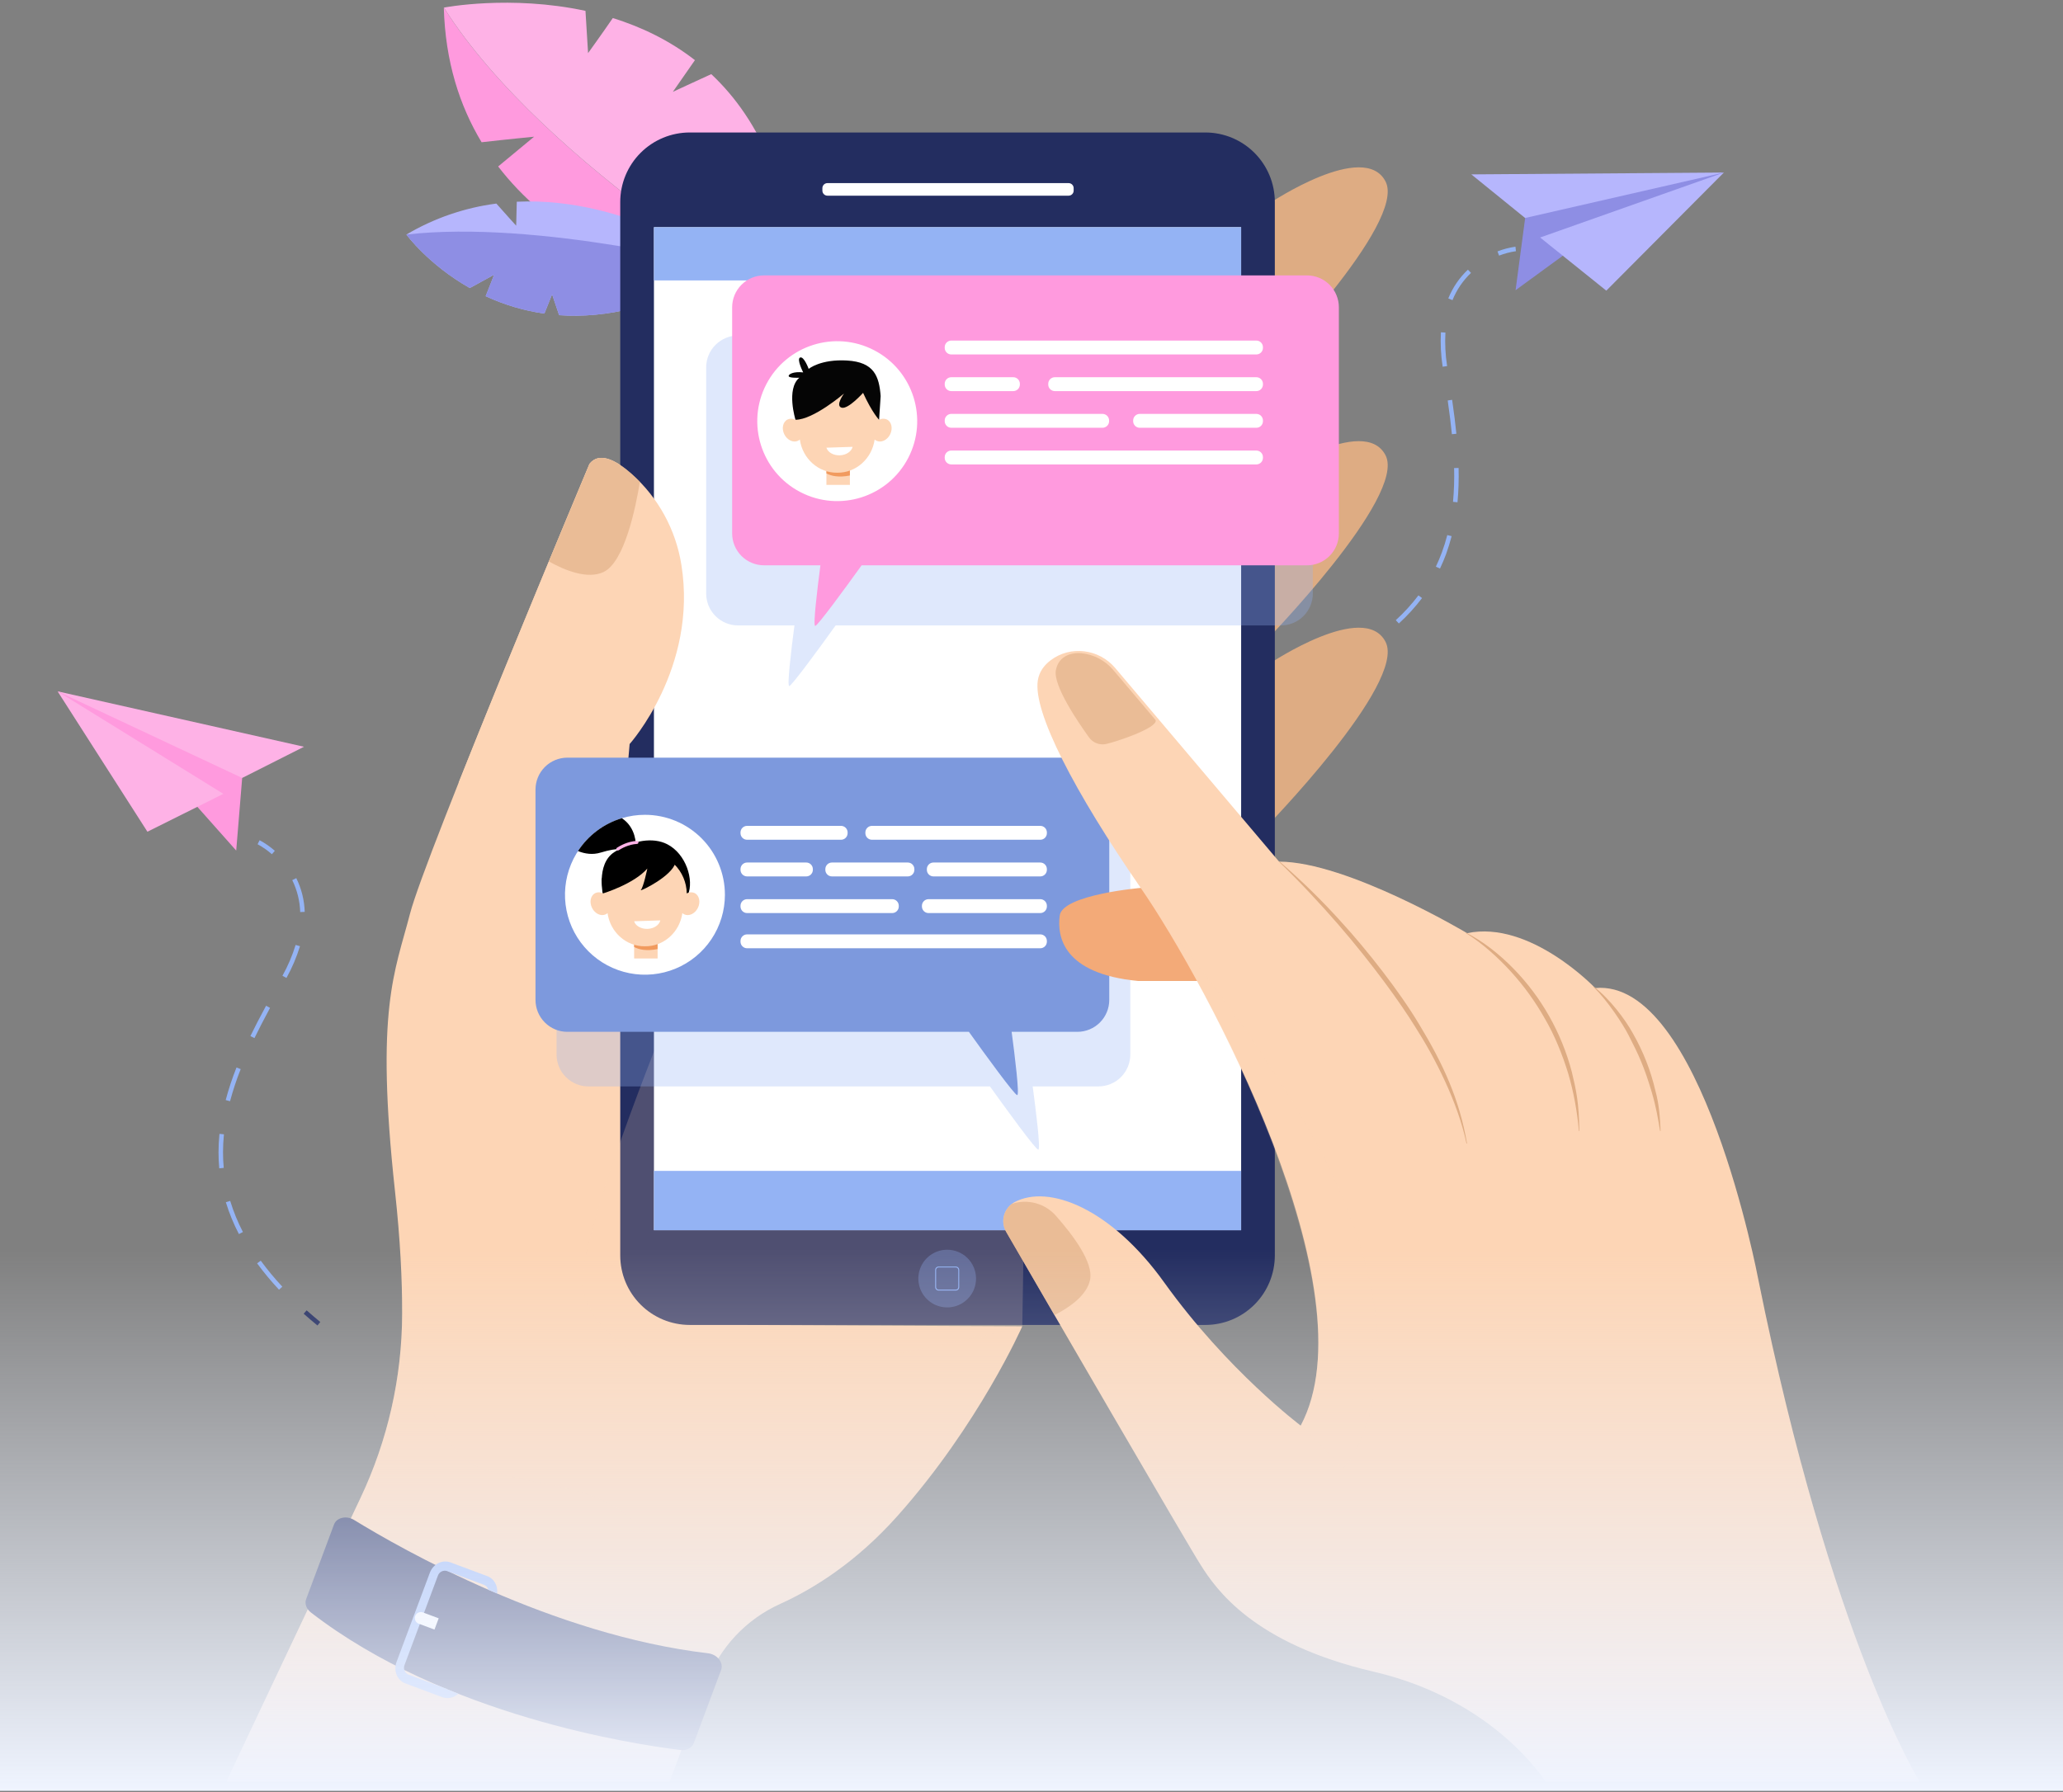
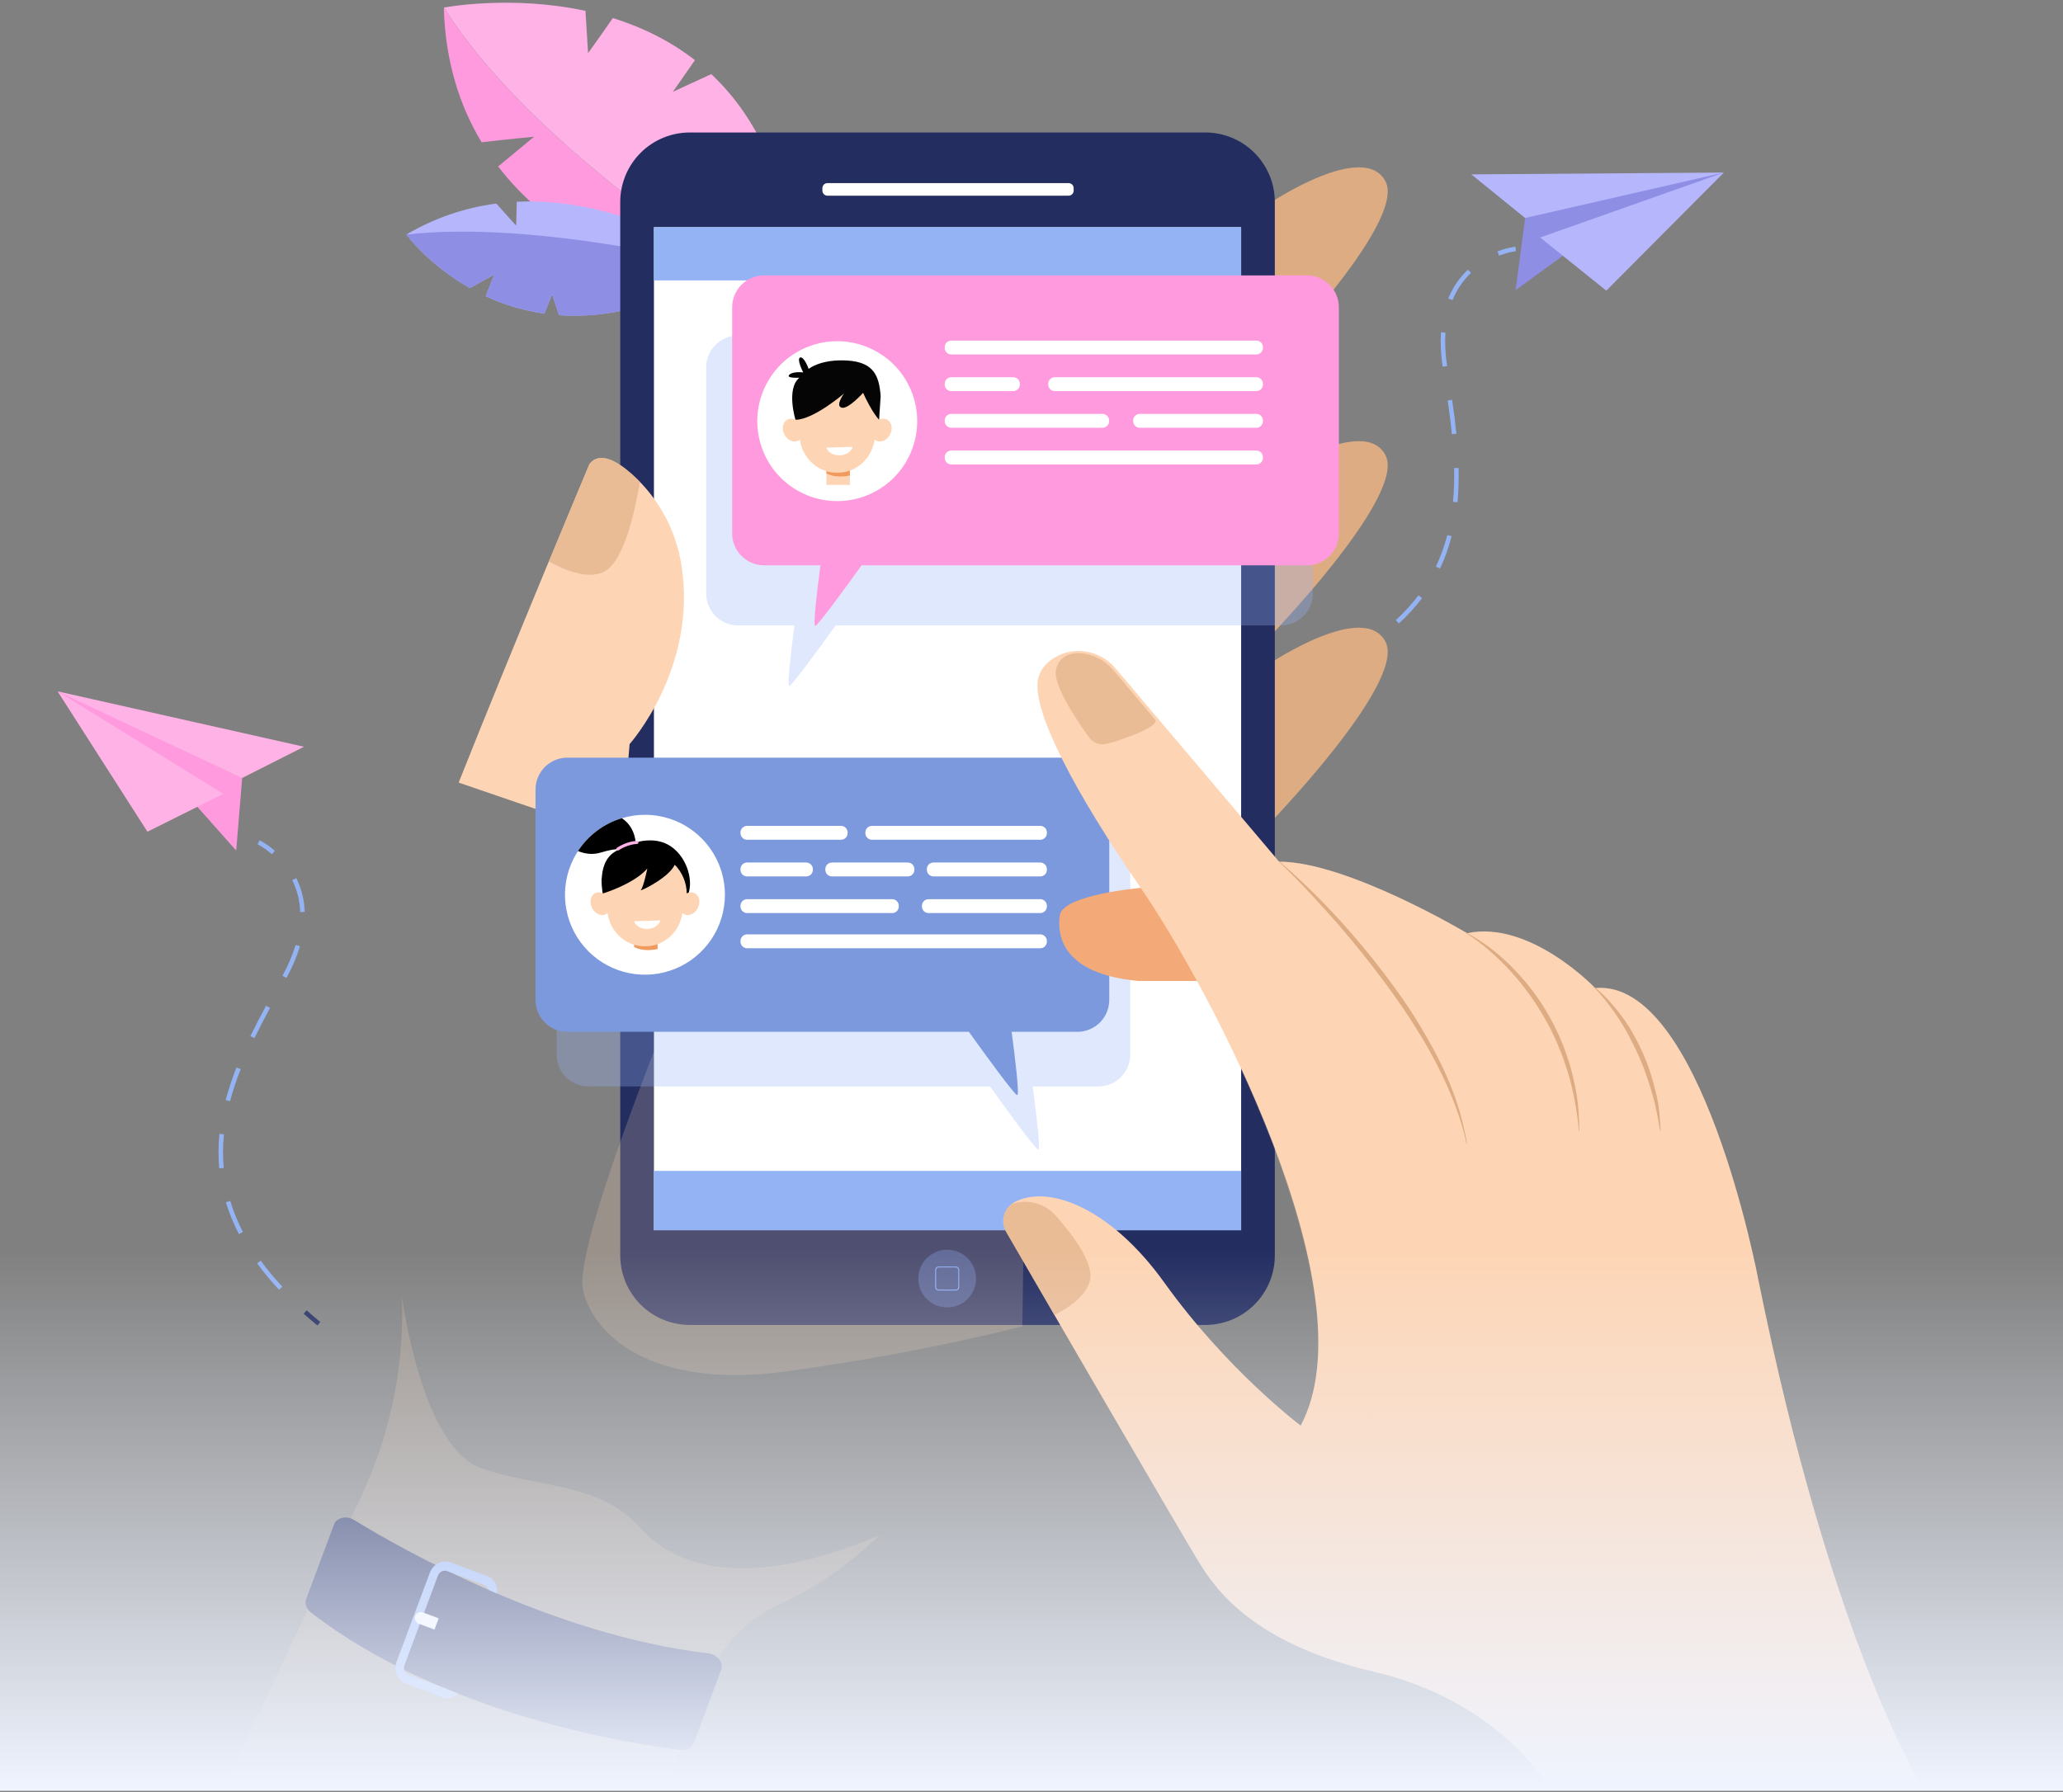
<svg xmlns="http://www.w3.org/2000/svg" width="572" height="497" viewBox="0 0 572 497" fill="none">
  <rect x="0" y="0" width="572" height="497" fill="#808080" stroke="none" />
-   <path d="M62.758 494.051H185.69L195.885 466.596C197.685 461.787 200.419 457.383 203.93 453.638C207.441 449.892 211.66 446.88 216.342 444.774C225.249 440.747 237.228 433.434 248.845 420.395C271.449 395.035 283.443 367.804 283.443 367.804L207.258 367.432C207.258 367.432 214.114 324.816 176.25 268.227C172.202 262.163 170.344 254.9 170.984 247.637L174.574 206.337C174.574 206.337 200.305 177.583 184.519 141.907C184.519 141.907 169.424 121.007 163.434 128.657C163.434 128.657 117.846 237.245 113.68 253.391C109.514 269.537 103.992 279.687 109.529 330.431C110.993 343.863 111.522 355.066 111.503 364.277C111.464 381.961 107.521 399.418 99.956 415.402L62.758 494.051Z" fill="#FDD5B5" />
  <g style="mix-blend-mode:multiply" opacity="0.2">
    <path d="M177.427 423.61C166.015 410.93 150.165 412.944 133.497 407.165C116.829 401.387 111.479 359.724 111.479 359.724C111.503 361.294 111.518 362.822 111.515 364.292C111.476 381.976 107.533 399.433 99.968 415.417L62.758 494.05H185.69L195.885 466.595C197.685 461.787 200.419 457.383 203.93 453.637C207.441 449.892 211.66 446.879 216.342 444.774C223.92 441.344 233.729 435.535 243.641 425.844C209.782 440.076 188.824 436.278 177.427 423.61Z" fill="#FDD5B5" />
  </g>
  <path d="M123.054 2.114C151.316 46.708 220.974 86.448 220.974 86.448C220.974 86.448 165.602 81.952 138.122 46.164L148.085 37.913C148.085 37.913 140.166 38.68 133.53 39.447C127.42 29.306 123.462 17.013 123.054 2.114Z" fill="#FF9ADE" />
  <path d="M197.211 20.557C192.912 22.507 186.554 25.478 186.554 25.478L192.679 16.678C185.545 11.126 177.696 7.427 169.913 5.006C166.761 9.598 163.053 14.73 163.053 14.73L162.332 3.013C141.479 -1.476 123.069 2.108 123.069 2.108C151.331 46.702 220.989 86.442 220.989 86.442C220.66 53.685 210.682 33.225 197.211 20.557Z" fill="#FEB2E6" />
  <path d="M112.678 65.046C120.324 60.521 128.81 57.597 137.621 56.453C140.091 59.27 143.119 62.585 143.119 62.585L143.288 55.943C174.789 54.434 201.347 74.272 201.347 74.272C183.32 85.24 167.809 88.313 155.026 87.405C154.22 85.086 153.076 81.629 153.076 81.629L150.938 86.97C145.303 86.165 139.816 84.538 134.654 82.139C135.789 79.368 136.978 76.201 136.978 76.201L130.261 79.884C118.731 73.351 112.678 65.046 112.678 65.046Z" fill="#B6B6FD" />
  <path d="M155.026 87.401C154.22 85.083 153.076 81.626 153.076 81.626L150.938 86.967C145.303 86.162 139.816 84.535 134.654 82.136C135.789 79.365 136.978 76.198 136.978 76.198L130.261 79.881C118.731 73.351 112.678 65.046 112.678 65.046C149.329 60.855 201.347 74.278 201.347 74.278C183.32 85.237 167.809 88.31 155.026 87.401Z" fill="#8E8EE4" />
  <path d="M422.875 60.454L420.215 80.482L434.441 70.094L477.969 47.837L444.292 50.92C444.292 50.92 427.135 55.089 426.208 55.928C425.281 56.767 422.875 60.454 422.875 60.454Z" fill="#8E8EE4" />
  <path d="M407.949 48.36L477.969 47.85L422.863 60.454L407.949 48.36Z" fill="#B6B6FD" />
  <path d="M445.373 80.603L427.026 65.864L477.969 47.85L445.373 80.603Z" fill="#B6B6FD" />
  <path d="M415.644 70.888C417.151 70.302 418.718 69.89 420.318 69.659L420.185 68.415C418.48 68.655 416.808 69.092 415.204 69.716L415.644 70.888Z" fill="#94B3F4" />
  <path d="M371.518 182.426C374.311 181.022 377.018 179.451 379.624 177.723L380.319 178.764C377.67 180.519 374.92 182.115 372.083 183.544L371.518 182.426ZM387.003 171.984C389.303 169.887 391.407 167.584 393.288 165.103L394.285 165.855C392.361 168.396 390.208 170.756 387.854 172.904L387.003 171.984ZM398.119 157.145C398.723 155.856 399.296 154.516 399.797 153.157C400.362 151.62 400.863 150.011 401.283 148.381L402.49 148.683C402.059 150.355 401.545 152.004 400.981 153.58C400.468 154.974 399.888 156.351 399.26 157.673L398.119 157.145ZM403.17 129.799L404.42 129.772C404.506 132.947 404.405 136.124 404.118 139.288L402.874 139.17C403.158 136.055 403.26 132.926 403.179 129.799H403.17ZM401.391 111.057L402.629 110.878C403.151 114.537 403.535 117.52 403.804 120.289L402.56 120.413C402.291 117.671 401.92 114.697 401.4 111.057H401.391ZM399.991 101.64C399.506 98.502 399.347 95.322 399.517 92.151L400.766 92.227C400.601 95.311 400.755 98.404 401.228 101.456V101.528L399.991 101.698V101.64ZM401.564 82.756C402.782 79.738 404.635 77.018 406.998 74.78L407.858 75.686C405.626 77.804 403.876 80.378 402.726 83.233L401.564 82.756Z" fill="#94B3F4" />
  <path d="M358.66 189.173C360.269 188.615 361.857 188.029 363.376 187.431L362.917 186.266C361.407 186.87 359.843 187.44 358.249 187.993L358.66 189.173Z" fill="#232D60" />
  <path d="M352.178 56.266C352.178 56.266 378.214 38.84 384.162 50.322C390.109 61.803 350.33 102.43 350.33 102.43L352.178 56.266Z" fill="#DEAC83" />
  <path d="M352.178 132.199C352.178 132.199 378.214 114.773 384.162 126.254C390.109 137.736 350.33 178.363 350.33 178.363L352.178 132.199Z" fill="#DEAC83" />
  <path d="M352.178 183.932C352.178 183.932 378.214 166.506 384.162 177.987C390.109 189.469 350.33 230.096 350.33 230.096L352.178 183.932Z" fill="#DEAC83" />
  <path d="M334.194 36.739H191.245C186.134 36.739 181.231 38.77 177.617 42.385C174.002 45.999 171.972 50.901 171.972 56.013V348.156C171.972 353.268 174.003 358.17 177.617 361.785C181.232 365.399 186.134 367.431 191.245 367.432H334.194C336.725 367.432 339.231 366.934 341.57 365.965C343.908 364.996 346.033 363.576 347.823 361.786C349.613 359.996 351.032 357.871 352.001 355.533C352.969 353.194 353.467 350.687 353.467 348.156V56.013C353.466 50.902 351.435 46 347.821 42.386C344.207 38.771 339.305 36.74 334.194 36.739Z" fill="#232D60" />
  <g style="mix-blend-mode:multiply" opacity="0.2">
    <path d="M184.993 282.377C184.993 282.377 159.138 345.668 161.647 357.636C164.156 369.603 179.846 385.607 218.341 380.278C256.837 374.95 283.444 367.81 283.444 367.81C283.444 367.81 285.053 282.392 283.444 278.063C281.835 273.733 212.62 242.985 209.897 242.985C207.174 242.985 184.993 282.377 184.993 282.377Z" fill="#FDD5B5" />
  </g>
  <path d="M344.126 63.008H181.315V341.16H344.126V63.008Z" fill="white" />
  <g style="mix-blend-mode:multiply" opacity="0.3">
    <path d="M304.552 225.245H163.159C161.998 225.244 160.847 225.473 159.774 225.917C158.701 226.361 157.726 227.013 156.904 227.834C156.083 228.655 155.431 229.63 154.987 230.703C154.542 231.776 154.313 232.926 154.313 234.088V292.44C154.313 293.601 154.542 294.751 154.987 295.824C155.431 296.897 156.083 297.872 156.904 298.693C157.726 299.515 158.701 300.166 159.774 300.61C160.847 301.054 161.998 301.283 163.159 301.282H274.477C278.984 307.568 287.157 318.826 287.872 318.826C288.588 318.826 287.247 308.193 286.333 301.282H304.552C305.714 301.283 306.864 301.054 307.937 300.61C309.011 300.166 309.986 299.515 310.807 298.693C311.629 297.872 312.28 296.897 312.725 295.824C313.169 294.751 313.398 293.601 313.398 292.44V234.088C313.398 232.926 313.169 231.776 312.725 230.703C312.28 229.63 311.629 228.655 310.807 227.834C309.986 227.013 309.011 226.361 307.937 225.917C306.864 225.473 305.714 225.244 304.552 225.245Z" fill="#94B3F4" />
  </g>
  <g style="mix-blend-mode:multiply" opacity="0.3">
    <path d="M355.167 93.044H204.644C202.299 93.043 200.051 93.973 198.392 95.63C196.733 97.286 195.8 99.534 195.798 101.878V164.601C195.798 165.763 196.027 166.913 196.471 167.986C196.916 169.059 197.567 170.034 198.389 170.855C199.21 171.676 200.186 172.328 201.259 172.772C202.332 173.216 203.482 173.445 204.644 173.444H220.273C219.367 180.349 218.178 190.251 218.83 190.251C219.482 190.251 227.108 179.832 231.694 173.444H355.173C357.516 173.441 359.762 172.508 361.418 170.85C363.073 169.192 364.003 166.945 364.003 164.601V101.878C364.001 99.535 363.069 97.289 361.412 95.633C359.756 93.977 357.509 93.046 355.167 93.044Z" fill="#94B3F4" />
  </g>
  <path d="M296.287 50.78H229.421C228.647 50.78 228.02 51.407 228.02 52.181V52.863C228.02 53.637 228.647 54.264 229.421 54.264H296.287C297.06 54.264 297.688 53.637 297.688 52.863V52.181C297.688 51.407 297.06 50.78 296.287 50.78Z" fill="white" />
  <path d="M168.729 231.256C168.729 231.256 169.713 234.909 171.932 236.691L174.574 206.337C174.574 206.337 193.503 185.204 188.93 156.665C187.387 146.883 182.489 137.943 175.075 131.378C170.849 127.652 166.178 125.161 163.434 128.66C163.434 128.66 141.999 179.724 127.172 217.025L168.729 231.256Z" fill="#FDD5B5" />
  <path d="M298.717 210.11H157.32C154.975 210.11 152.726 211.042 151.068 212.7C149.409 214.358 148.478 216.608 148.478 218.953V277.302C148.478 279.647 149.409 281.896 151.068 283.555C152.726 285.213 154.975 286.145 157.32 286.145H268.641C273.146 292.433 281.321 303.691 282.037 303.691C282.71 303.691 281.412 293.058 280.494 286.145H298.717C301.062 286.145 303.311 285.213 304.97 283.555C306.628 281.896 307.56 279.647 307.56 277.302V218.953C307.56 216.608 306.628 214.358 304.97 212.7C303.311 211.042 301.062 210.11 298.717 210.11Z" fill="#7D99DD" />
  <path opacity="0.3" d="M270.622 354.571C270.622 356.153 270.153 357.699 269.274 359.015C268.395 360.33 267.146 361.355 265.684 361.96C264.223 362.565 262.614 362.723 261.063 362.415C259.512 362.106 258.087 361.344 256.968 360.225C255.85 359.106 255.089 357.681 254.78 356.13C254.472 354.578 254.631 352.97 255.237 351.509C255.842 350.047 256.868 348.798 258.183 347.92C259.499 347.042 261.046 346.573 262.627 346.574C264.748 346.575 266.781 347.417 268.28 348.917C269.78 350.417 270.622 352.451 270.622 354.571Z" fill="#94B3F4" />
  <path d="M265.009 357.891H260.242C259.991 357.891 259.751 357.792 259.573 357.615C259.395 357.438 259.295 357.197 259.294 356.946V352.176C259.295 351.926 259.395 351.685 259.573 351.508C259.751 351.331 259.991 351.231 260.242 351.231H265.009C265.26 351.231 265.501 351.331 265.678 351.508C265.856 351.685 265.956 351.926 265.957 352.176V356.946C265.956 357.197 265.856 357.438 265.678 357.615C265.501 357.792 265.26 357.891 265.009 357.891ZM260.242 351.488C260.059 351.488 259.884 351.56 259.754 351.689C259.625 351.818 259.552 351.994 259.551 352.176V356.946C259.552 357.129 259.625 357.304 259.754 357.433C259.884 357.562 260.059 357.635 260.242 357.635H265.009C265.192 357.635 265.367 357.562 265.497 357.433C265.627 357.304 265.7 357.129 265.701 356.946V352.176C265.7 351.994 265.627 351.818 265.497 351.689C265.367 351.56 265.192 351.488 265.009 351.488H260.242Z" fill="#94B3F4" />
  <path d="M344.126 324.708H181.315V341.162H344.126V324.708Z" fill="#94B3F4" />
  <path d="M344.126 63.008H181.315V77.768H344.126V63.008Z" fill="#94B3F4" />
  <path d="M167.289 158.66C173.2 155.934 176.307 140.522 177.427 133.578C172.672 128.796 166.707 124.491 163.446 128.657C163.446 128.657 158.724 139.903 152.179 155.693C156.641 158.192 162.857 160.698 167.289 158.66Z" fill="#DEAC83" fill-opacity="0.6" />
  <path d="M316.586 246.203C316.586 246.203 294.596 248.047 293.826 253.889C293.056 259.731 294.75 270.038 315.509 272.037H337.01C337.01 272.037 330.58 254.197 330.885 253.584C331.19 252.971 316.586 246.203 316.586 246.203Z" fill="#F3AA78" />
  <path d="M281.303 333.369C280.598 333.749 279.977 334.267 279.476 334.892C278.976 335.517 278.606 336.237 278.389 337.008C278.173 337.779 278.114 338.585 278.215 339.38C278.317 340.174 278.577 340.94 278.981 341.632C289.098 359.085 329.336 428.438 332.962 434.081C337.113 440.538 347.263 455.763 380.937 463.604C414.611 471.444 428.454 494.051 428.454 494.051H532.248C532.248 494.051 507.794 455.301 487.5 354.734C487.5 354.734 471.801 271.237 442.293 274.005C442.293 274.005 424.303 255.091 406.771 258.783C406.771 258.783 373.562 238.945 354.644 238.945L309.214 185.255C304.716 179.941 296.791 178.915 291.263 183.141C289.485 184.503 288.129 186.302 287.755 188.675C286.369 197.431 297.902 219.581 316.354 246.339C334.806 273.097 380.478 357.977 360.64 395.343C360.64 395.343 340.343 380.118 322.812 355.67C308.133 335.183 290.864 328.306 281.303 333.369Z" fill="#FDD5B5" />
  <path d="M354.813 238.965C360.828 244.148 366.51 249.705 371.826 255.603C379.032 263.452 388.128 275.073 393.475 284.051C400.211 295.155 404.646 304.883 406.759 317.116L406.623 317.146C404.208 305.674 397.868 293.296 392.373 284.743C388.252 278.062 380.62 267.447 371.004 256.319C366.174 250.748 360.045 244.164 354.702 239.065L354.813 238.965Z" fill="#DEAC83" />
  <path d="M406.475 258.638C411.381 261.147 415.753 264.649 419.62 268.601C423.508 272.574 426.857 277.041 429.583 281.885C432.312 286.729 434.408 291.904 435.817 297.282C437.025 302.3 437.78 305.702 437.907 313.642H437.768C437.317 308.2 436.314 302.818 434.776 297.578C433.218 292.515 431.029 287.075 428.378 282.561C425.711 277.799 422.503 273.36 418.82 269.332C415.345 265.531 410.802 261.425 406.409 258.747L406.475 258.638Z" fill="#DEAC83" />
  <path d="M441.909 273.619C446.248 276.898 450.641 282.706 452.778 286.631C455.602 291.573 457.691 296.901 458.979 302.445C460.006 306.192 460.265 309.829 460.425 313.639L460.289 313.658C459.649 309.965 459.248 307.212 457.935 302.744C455.918 295.966 454.336 292.479 451.634 287.253C450.019 284.032 445.828 277.653 441.858 273.719L441.909 273.619Z" fill="#DEAC83" />
  <path d="M302.255 354.846C303.161 350.175 297.727 342.77 292.794 337.181C291.308 335.485 289.355 334.263 287.18 333.67C285.004 333.076 282.702 333.138 280.56 333.845C279.389 334.724 278.58 336.003 278.289 337.438C277.998 338.873 278.245 340.366 278.981 341.632C281.699 346.32 286.595 354.758 292.368 364.7C296.679 362.499 301.404 359.166 302.255 354.846Z" fill="#DEAC83" fill-opacity="0.6" />
  <path d="M306.618 206.337C309.241 205.811 321.148 201.85 320.418 199.695L308.674 185.807C306.417 183.137 303.203 181.458 299.722 181.131H299.668C299.571 181.131 299.366 181.106 299.064 181.106C297.491 181.106 293.612 181.556 292.76 185.819C291.918 190.031 298.889 200.265 301.963 204.519C302.483 205.236 303.198 205.788 304.024 206.111C304.849 206.433 305.749 206.511 306.618 206.337Z" fill="#DEAC83" fill-opacity="0.6" />
  <path d="M98.177 421.512C111.183 429.503 153.06 453.399 196.362 458.492C198.898 458.794 200.683 461.119 199.934 463.126L192.368 483.387C191.867 484.728 190.36 485.501 188.67 485.304C175.908 483.756 123.253 475.831 86.207 447.171C84.948 446.196 84.416 444.716 84.888 443.454L92.607 422.777C93.335 420.83 96.058 420.211 98.177 421.512Z" fill="#232D60" />
  <path d="M94.376 440.885L94.235 440.834C94.054 440.767 93.888 440.665 93.746 440.533C93.605 440.402 93.491 440.244 93.411 440.068C93.331 439.893 93.286 439.703 93.279 439.51C93.272 439.317 93.303 439.125 93.371 438.944L95.702 432.707C95.769 432.526 95.871 432.361 96.002 432.22C96.134 432.079 96.291 431.965 96.467 431.885C96.642 431.805 96.831 431.76 97.024 431.754C97.216 431.747 97.408 431.779 97.589 431.846L97.734 431.898C98.098 432.035 98.393 432.31 98.555 432.665C98.716 433.019 98.73 433.423 98.594 433.788L96.266 440.025C96.199 440.206 96.097 440.371 95.965 440.512C95.834 440.653 95.675 440.767 95.5 440.847C95.324 440.927 95.135 440.971 94.942 440.978C94.749 440.985 94.557 440.953 94.376 440.885Z" fill="#232D60" />
  <path d="M102.166 445.686L102.024 445.634C101.843 445.567 101.677 445.465 101.535 445.334C101.394 445.202 101.28 445.044 101.2 444.869C101.12 444.693 101.075 444.503 101.068 444.31C101.061 444.118 101.093 443.925 101.16 443.744L103.491 437.507C103.627 437.143 103.903 436.848 104.256 436.686C104.61 436.525 105.014 436.511 105.378 436.647L105.52 436.698C105.701 436.765 105.867 436.867 106.008 436.999C106.149 437.13 106.263 437.288 106.344 437.464C106.424 437.639 106.469 437.829 106.475 438.022C106.482 438.215 106.451 438.407 106.383 438.588L104.065 444.84C103.996 445.021 103.892 445.186 103.759 445.326C103.626 445.466 103.467 445.579 103.291 445.657C103.114 445.736 102.924 445.779 102.731 445.784C102.538 445.789 102.346 445.755 102.166 445.686Z" fill="#232D60" />
  <path d="M113.336 441.468L113.192 441.414C112.433 441.131 111.588 441.517 111.305 442.277L108.978 448.517C108.695 449.276 109.081 450.121 109.84 450.404L109.984 450.458C110.743 450.741 111.589 450.355 111.872 449.596L114.199 443.356C114.482 442.596 114.096 441.751 113.336 441.468Z" fill="#232D60" />
  <path d="M117.995 454.333L117.853 454.279C117.488 454.142 117.193 453.867 117.031 453.513C116.869 453.16 116.854 452.756 116.989 452.392L119.32 446.154C119.387 445.974 119.489 445.808 119.62 445.667C119.752 445.526 119.909 445.412 120.085 445.332C120.26 445.252 120.449 445.207 120.642 445.2C120.834 445.193 121.026 445.224 121.207 445.291L121.352 445.345C121.716 445.482 122.011 445.757 122.172 446.111C122.334 446.464 122.348 446.868 122.212 447.232L119.884 453.472C119.748 453.837 119.472 454.132 119.117 454.293C118.763 454.455 118.359 454.469 117.995 454.333Z" fill="#232D60" />
  <path d="M125.895 458.839L125.75 458.784C125.386 458.648 125.091 458.373 124.929 458.019C124.768 457.665 124.754 457.262 124.89 456.898L127.217 450.66C127.284 450.479 127.387 450.313 127.518 450.172C127.65 450.031 127.808 449.917 127.983 449.836C128.159 449.756 128.348 449.711 128.541 449.705C128.734 449.698 128.926 449.729 129.107 449.797L129.249 449.851C129.43 449.918 129.595 450.02 129.736 450.152C129.877 450.283 129.991 450.441 130.071 450.616C130.151 450.791 130.195 450.981 130.202 451.173C130.209 451.366 130.177 451.558 130.11 451.738L127.782 457.978C127.646 458.343 127.37 458.638 127.016 458.799C126.663 458.96 126.259 458.975 125.895 458.839Z" fill="#232D60" />
  <path d="M134.14 462.413L133.999 462.359C133.818 462.292 133.652 462.19 133.51 462.058C133.369 461.927 133.255 461.769 133.175 461.593C133.094 461.418 133.05 461.228 133.043 461.035C133.036 460.842 133.067 460.65 133.135 460.469L135.466 454.232C135.602 453.868 135.877 453.572 136.231 453.411C136.585 453.25 136.988 453.235 137.353 453.371L137.498 453.426C137.862 453.562 138.157 453.837 138.318 454.191C138.48 454.545 138.494 454.948 138.358 455.313L136.03 461.55C135.963 461.731 135.861 461.897 135.73 462.038C135.598 462.179 135.44 462.294 135.265 462.374C135.089 462.454 134.899 462.499 134.706 462.506C134.514 462.512 134.321 462.481 134.14 462.413Z" fill="#232D60" />
  <path d="M142.548 465.554L142.406 465.499C142.042 465.362 141.747 465.086 141.586 464.732C141.424 464.378 141.41 463.974 141.546 463.609L143.874 457.372C144.011 457.008 144.286 456.712 144.641 456.551C144.995 456.39 145.399 456.376 145.764 456.512L145.905 456.563C146.086 456.63 146.252 456.733 146.393 456.864C146.534 456.996 146.648 457.154 146.728 457.329C146.807 457.505 146.852 457.695 146.859 457.887C146.865 458.08 146.834 458.272 146.766 458.453L144.438 464.69C144.302 465.055 144.026 465.351 143.672 465.513C143.318 465.675 142.913 465.689 142.548 465.554Z" fill="#232D60" />
  <path d="M154.483 459.267L154.338 459.213C153.579 458.93 152.734 459.317 152.451 460.076L150.125 466.316C149.842 467.076 150.228 467.921 150.988 468.204L151.132 468.258C151.891 468.541 152.736 468.154 153.019 467.395L155.345 461.154C155.628 460.395 155.242 459.55 154.483 459.267Z" fill="#232D60" />
  <path d="M160.041 470.028L159.899 469.977C159.718 469.91 159.552 469.808 159.41 469.676C159.269 469.545 159.155 469.387 159.075 469.211C158.995 469.036 158.95 468.846 158.943 468.653C158.936 468.46 158.968 468.268 159.035 468.087L161.366 461.85C161.502 461.485 161.778 461.19 162.131 461.029C162.485 460.868 162.889 460.853 163.253 460.989L163.395 461.041C163.576 461.108 163.742 461.21 163.883 461.341C164.024 461.473 164.138 461.631 164.219 461.806C164.299 461.982 164.344 462.172 164.35 462.364C164.357 462.557 164.326 462.75 164.258 462.93L161.931 469.168C161.863 469.348 161.761 469.514 161.629 469.655C161.498 469.796 161.339 469.91 161.164 469.99C160.988 470.07 160.799 470.114 160.606 470.121C160.413 470.127 160.221 470.096 160.041 470.028Z" fill="#232D60" />
  <path d="M168.726 472.432L168.581 472.378C168.217 472.241 167.922 471.966 167.761 471.612C167.599 471.258 167.585 470.855 167.721 470.491L170.049 464.25C170.186 463.886 170.461 463.591 170.816 463.43C171.17 463.268 171.574 463.254 171.939 463.39L172.08 463.444C172.445 463.581 172.74 463.856 172.902 464.209C173.064 464.563 173.079 464.966 172.944 465.331L170.613 471.569C170.546 471.749 170.444 471.915 170.313 472.056C170.181 472.197 170.024 472.311 169.849 472.391C169.673 472.471 169.484 472.516 169.291 472.523C169.099 472.53 168.907 472.499 168.726 472.432Z" fill="#232D60" />
  <path d="M177.729 473.941L177.587 473.89C177.222 473.754 176.926 473.478 176.764 473.124C176.602 472.769 176.588 472.365 176.724 472L179.054 465.763C179.121 465.582 179.224 465.417 179.355 465.276C179.486 465.135 179.644 465.021 179.819 464.941C179.994 464.861 180.184 464.816 180.376 464.81C180.569 464.803 180.761 464.835 180.941 464.902L181.086 464.954C181.451 465.09 181.746 465.366 181.907 465.721C182.068 466.075 182.083 466.479 181.947 466.843L179.619 473.081C179.551 473.261 179.449 473.427 179.317 473.568C179.186 473.709 179.028 473.823 178.852 473.903C178.677 473.983 178.487 474.027 178.294 474.034C178.102 474.04 177.91 474.009 177.729 473.941Z" fill="#232D60" />
  <path d="M186.786 475.42L186.644 475.365C186.463 475.298 186.297 475.197 186.156 475.065C186.015 474.934 185.901 474.777 185.821 474.601C185.74 474.426 185.695 474.236 185.689 474.044C185.682 473.851 185.713 473.659 185.781 473.478L188.111 467.241C188.178 467.06 188.28 466.894 188.411 466.753C188.542 466.612 188.7 466.498 188.876 466.417C189.051 466.337 189.24 466.292 189.433 466.286C189.626 466.279 189.818 466.31 189.998 466.378L190.143 466.432C190.508 466.569 190.803 466.845 190.964 467.199C191.125 467.553 191.14 467.957 191.004 468.322L188.676 474.559C188.539 474.924 188.263 475.219 187.909 475.38C187.555 475.541 187.151 475.556 186.786 475.42Z" fill="#232D60" />
  <path d="M123.881 468.428L123.915 468.334C123.775 468.315 123.639 468.282 123.507 468.234L113.26 464.409C112.762 464.199 112.368 463.801 112.162 463.301C111.957 462.801 111.958 462.24 112.164 461.74L121.406 436.984C121.575 436.472 121.941 436.047 122.424 435.804C122.906 435.56 123.465 435.518 123.978 435.686L134.228 439.514C134.517 439.626 134.775 439.807 134.978 440.041C135.182 440.275 135.325 440.556 135.396 440.858C136.202 441.208 137.011 441.561 137.829 441.908C138.104 439.828 137.035 437.805 135.13 437.096L124.896 433.274C122.653 432.438 120.086 433.73 119.181 436.154L109.942 460.91C109.037 463.325 110.127 465.994 112.373 466.83L122.619 470.659C123.373 470.925 124.185 470.976 124.966 470.808C125.747 470.639 126.466 470.257 127.042 469.705C125.986 469.288 124.932 468.862 123.881 468.428Z" fill="#94B3F4" />
  <path d="M121.632 448.789L117.173 447.122C116.766 447.001 116.329 447.038 115.949 447.227C115.569 447.417 115.275 447.743 115.127 448.141C114.979 448.539 114.987 448.978 115.151 449.369C115.314 449.761 115.621 450.076 116.008 450.25L120.464 451.914L121.632 448.789Z" fill="white" />
  <g style="mix-blend-mode:multiply" opacity="0.2">
    <path d="M428.454 494.05H532.248C532.248 494.05 516.217 468.642 499.341 405.593C491.932 452.023 451.075 449.345 434.86 451.92C416.19 454.888 343.716 439.777 333.562 435.013C338.091 441.906 348.784 456.119 380.934 463.607C414.615 471.447 428.454 494.05 428.454 494.05Z" fill="#FDD5B5" />
  </g>
  <g style="mix-blend-mode:multiply" opacity="0.2">
    <path d="M321.843 254.743C342.194 287.445 378.707 362.559 360.641 395.331L372.632 407.165C372.632 407.165 402.925 373.603 354.717 299.594C344.61 284.038 333.635 269.064 321.843 254.743Z" fill="#FDD5B5" />
  </g>
  <path d="M200.994 248.129C200.994 252.515 199.694 256.802 197.258 260.449C194.822 264.095 191.36 266.937 187.308 268.616C183.257 270.294 178.798 270.734 174.497 269.878C170.196 269.023 166.245 266.911 163.144 263.81C160.043 260.709 157.931 256.758 157.076 252.457C156.221 248.156 156.66 243.698 158.338 239.646C160.017 235.595 162.859 232.132 166.506 229.696C170.152 227.26 174.44 225.96 178.825 225.961C184.704 225.961 190.342 228.297 194.5 232.455C198.657 236.612 200.993 242.25 200.994 248.129Z" fill="white" />
  <path d="M167.283 248.709C167.283 248.709 165.085 239.688 170.323 236.309C175.561 232.931 181.152 232.158 184.972 234.106C190.27 236.805 192.447 244.096 190.753 248.129L176.69 244.597L167.283 248.709Z" fill="black" />
-   <path d="M182.333 259.299H175.824V265.799H182.333V259.299Z" fill="#FDD5B5" />
+   <path d="M182.333 259.299H175.824H182.333V259.299Z" fill="#FDD5B5" />
  <path d="M182.333 263.194V259.299H175.821V262.62C177.225 263.366 179.299 263.797 182.333 263.194Z" fill="#F19A5E" />
  <path d="M192.595 247.663C192.25 247.506 191.873 247.432 191.495 247.447C191.116 247.462 190.746 247.566 190.415 247.751C190.366 244.709 189.123 241.808 186.955 239.675C184.786 237.541 181.866 236.345 178.824 236.345C175.781 236.345 172.861 237.541 170.692 239.675C168.524 241.808 167.281 244.709 167.232 247.751C166.901 247.566 166.531 247.462 166.153 247.447C165.774 247.432 165.397 247.506 165.052 247.663C163.748 248.306 163.343 250.145 164.147 251.772C164.95 253.4 166.658 254.188 167.963 253.554C168.14 253.466 168.304 253.353 168.449 253.218C169.197 258.52 173.626 262.496 178.825 262.42C184.021 262.496 188.453 258.52 189.198 253.218C189.344 253.353 189.509 253.466 189.688 253.554C190.989 254.197 192.707 253.397 193.501 251.772C194.295 250.148 193.899 248.3 192.595 247.663Z" fill="#FDD5B5" />
  <path d="M183.085 255.245C182.783 256.528 181.325 257.539 179.522 257.593C177.72 257.648 176.186 256.73 175.821 255.48L183.085 255.245Z" fill="white" />
  <path d="M167.232 247.752C167.232 247.752 175.752 245.17 179.48 240.862C179.48 240.862 178.427 246.052 177.639 246.882C177.886 247.048 186.146 243.03 187.269 239.335C188.392 235.639 178.816 234.296 178.816 234.296C178.816 234.296 175.537 235.691 175.371 235.775C175.205 235.86 172.129 236.216 171.776 237.001C171.317 238.021 169.146 238.112 169.146 238.112L167.775 240.965L166.818 243.963L167.232 247.752Z" fill="black" />
  <path d="M160.255 236.016C162.136 236.774 164.309 237.124 166.562 236.43C171.534 234.902 173.505 235.497 174.164 235.871C174.357 235.989 174.573 236.065 174.798 236.094C175.022 236.124 175.251 236.105 175.468 236.041C175.96 235.878 176.416 235.437 176.274 234.314C176.274 234.314 176.47 229.589 172.422 226.899C167.42 228.412 163.111 231.64 160.255 236.016Z" fill="black" />
  <path d="M170.951 235.705C170.916 235.659 170.891 235.607 170.877 235.551C170.863 235.495 170.861 235.437 170.87 235.381C170.88 235.324 170.901 235.27 170.933 235.222C170.965 235.174 171.006 235.133 171.054 235.101C171.884 234.555 174.019 233.326 176.585 233.193C176.642 233.19 176.699 233.199 176.753 233.219C176.806 233.239 176.855 233.27 176.896 233.309C176.938 233.349 176.97 233.397 176.993 233.449C177.015 233.502 177.026 233.559 177.026 233.616C177.026 233.724 176.984 233.827 176.91 233.905C176.836 233.983 176.735 234.03 176.627 234.035C174.281 234.159 172.271 235.316 171.516 235.808C171.426 235.864 171.318 235.885 171.214 235.866C171.109 235.847 171.016 235.789 170.951 235.705Z" fill="#FEB2E6" />
  <path d="M362.361 76.373H211.844C209.499 76.373 207.25 77.305 205.591 78.963C203.933 80.621 203.001 82.871 203.001 85.216V147.93C203.001 149.091 203.23 150.241 203.675 151.314C204.119 152.387 204.77 153.362 205.591 154.183C206.413 155.004 207.387 155.655 208.46 156.1C209.533 156.544 210.683 156.773 211.844 156.773H227.474C226.568 163.678 225.382 173.58 226.031 173.58C226.68 173.58 234.312 163.164 238.898 156.773H362.376C363.538 156.773 364.688 156.545 365.761 156.101C366.834 155.657 367.81 155.005 368.631 154.184C369.452 153.363 370.104 152.388 370.549 151.315C370.993 150.242 371.222 149.092 371.222 147.93V85.216C371.222 84.053 370.993 82.902 370.547 81.828C370.102 80.754 369.449 79.778 368.626 78.957C367.803 78.135 366.826 77.484 365.751 77.041C364.676 76.598 363.524 76.371 362.361 76.373Z" fill="#FF9ADE" />
  <path d="M251.807 127.021C257.455 116.158 253.227 102.773 242.364 97.125C231.501 91.478 218.116 95.705 212.468 106.568C206.821 117.432 211.048 130.816 221.911 136.464C232.775 142.112 246.159 137.884 251.807 127.021Z" fill="white" />
  <path d="M235.646 127.968H229.137V134.468H235.646V127.968Z" fill="#FDD5B5" />
  <path d="M235.646 131.863V127.965H229.137V131.286C230.538 132.035 232.612 132.467 235.646 131.863Z" fill="#F19A5E" />
  <path d="M245.911 116.333C245.566 116.175 245.188 116.101 244.809 116.116C244.43 116.131 244.059 116.235 243.728 116.42C243.728 113.347 242.507 110.399 240.333 108.225C238.16 106.051 235.212 104.83 232.138 104.83C229.064 104.83 226.116 106.051 223.943 108.225C221.769 110.399 220.548 113.347 220.548 116.42C220.217 116.235 219.846 116.131 219.467 116.116C219.088 116.101 218.71 116.175 218.365 116.333C217.061 116.976 216.656 118.814 217.46 120.442C218.263 122.069 219.971 122.857 221.276 122.223C221.453 122.134 221.618 122.021 221.765 121.888C222.51 127.189 226.939 131.165 232.138 131.09C237.334 131.165 241.766 127.189 242.511 121.888C242.658 122.022 242.823 122.135 243.001 122.223C244.302 122.866 246.02 122.066 246.814 120.442C247.608 118.818 247.212 116.973 245.911 116.333Z" fill="#FDD5B5" />
  <path d="M224.222 102.301C224.222 102.301 227.489 99.536 234.916 99.982C242.342 100.429 243.755 104.303 244.175 109.837L243.74 116.421C243.74 116.421 241.814 114.438 239.302 108.943C239.302 108.943 235.145 113.607 233.334 113.055C231.522 112.502 234.019 109.13 234.019 109.13C234.019 109.13 225.547 116.418 220.56 116.409C220.56 116.409 217.918 107.877 221.626 104.75C221.626 104.75 218.833 104.882 218.685 104.333C218.537 103.783 220.017 102.962 222.701 103.273C222.701 103.273 220.786 99.533 221.855 99.143C222.924 98.754 224.222 102.301 224.222 102.301Z" fill="#050505" />
  <path d="M236.398 123.917C236.096 125.2 234.638 126.211 232.836 126.266C231.033 126.32 229.515 125.402 229.137 124.152L236.398 123.917Z" fill="white" />
  <path d="M348.341 94.445H263.765C262.755 94.445 261.936 95.264 261.936 96.275V96.468C261.936 97.478 262.755 98.297 263.765 98.297H348.341C349.351 98.297 350.17 97.478 350.17 96.468V96.275C350.17 95.264 349.351 94.445 348.341 94.445Z" fill="white" />
  <path d="M280.944 104.609H263.765C262.755 104.609 261.936 105.428 261.936 106.439V106.632C261.936 107.643 262.755 108.462 263.765 108.462H280.944C281.954 108.462 282.773 107.643 282.773 106.632V106.439C282.773 105.428 281.954 104.609 280.944 104.609Z" fill="white" />
  <path d="M348.344 104.609H292.471C291.46 104.609 290.641 105.428 290.641 106.439V106.632C290.641 107.643 291.46 108.462 292.471 108.462H348.344C349.354 108.462 350.173 107.643 350.173 106.632V106.439C350.173 105.428 349.354 104.609 348.344 104.609Z" fill="white" />
  <path d="M263.768 114.779H305.688C306.173 114.779 306.638 114.971 306.981 115.314C307.324 115.658 307.517 116.123 307.517 116.608V116.798C307.517 117.284 307.324 117.749 306.981 118.092C306.638 118.435 306.173 118.628 305.688 118.628H263.768C263.282 118.628 262.816 118.435 262.473 118.091C262.129 117.747 261.936 117.281 261.936 116.795V116.605C261.936 116.365 261.984 116.127 262.076 115.905C262.169 115.683 262.304 115.482 262.474 115.312C262.644 115.143 262.846 115.008 263.068 114.917C263.29 114.825 263.528 114.778 263.768 114.779Z" fill="white" />
  <path d="M348.344 114.779H316.016C315.006 114.779 314.187 115.598 314.187 116.608V116.801C314.187 117.812 315.006 118.631 316.016 118.631H348.344C349.354 118.631 350.173 117.812 350.173 116.801V116.608C350.173 115.598 349.354 114.779 348.344 114.779Z" fill="white" />
  <path d="M348.341 124.943H263.765C262.755 124.943 261.936 125.762 261.936 126.773V126.966C261.936 127.976 262.755 128.795 263.765 128.795H348.341C349.351 128.795 350.17 127.976 350.17 126.966V126.773C350.17 125.762 349.351 124.943 348.341 124.943Z" fill="white" />
  <path d="M233.186 229.027H207.146C206.136 229.027 205.317 229.846 205.317 230.857V231.05C205.317 232.061 206.136 232.88 207.146 232.88H233.186C234.196 232.88 235.015 232.061 235.015 231.05V230.857C235.015 229.846 234.196 229.027 233.186 229.027Z" fill="white" />
  <path d="M223.549 239.193H207.146C206.136 239.193 205.317 240.012 205.317 241.023V241.216C205.317 242.226 206.136 243.045 207.146 243.045H223.549C224.559 243.045 225.378 242.226 225.378 241.216V241.023C225.378 240.012 224.559 239.193 223.549 239.193Z" fill="white" />
  <path d="M251.695 239.193H230.668C229.657 239.193 228.838 240.012 228.838 241.023V241.216C228.838 242.226 229.657 243.045 230.668 243.045H251.695C252.706 243.045 253.525 242.226 253.525 241.216V241.023C253.525 240.012 252.706 239.193 251.695 239.193Z" fill="white" />
  <path d="M288.434 239.193H258.815C257.804 239.193 256.985 240.012 256.985 241.023V241.216C256.985 242.226 257.804 243.045 258.815 243.045H288.434C289.445 243.045 290.264 242.226 290.264 241.216V241.023C290.264 240.012 289.445 239.193 288.434 239.193Z" fill="white" />
  <path d="M288.437 229.027H241.769C240.759 229.027 239.939 229.846 239.939 230.857V231.05C239.939 232.061 240.759 232.88 241.769 232.88H288.437C289.448 232.88 290.267 232.061 290.267 231.05V230.857C290.267 229.846 289.448 229.027 288.437 229.027Z" fill="white" />
  <path d="M288.434 259.119H207.146C206.136 259.119 205.317 259.938 205.317 260.949V261.142C205.317 262.152 206.136 262.971 207.146 262.971H288.434C289.444 262.971 290.263 262.152 290.263 261.142V260.949C290.263 259.938 289.444 259.119 288.434 259.119Z" fill="white" />
  <path d="M247.372 249.357H207.146C206.136 249.357 205.317 250.176 205.317 251.187V251.38C205.317 252.39 206.136 253.209 207.146 253.209H247.372C248.382 253.209 249.202 252.39 249.202 251.38V251.187C249.202 250.176 248.382 249.357 247.372 249.357Z" fill="white" />
  <path d="M288.434 249.357H257.45C256.439 249.357 255.62 250.176 255.62 251.187V251.38C255.62 252.39 256.439 253.209 257.45 253.209H288.434C289.444 253.209 290.264 252.39 290.264 251.38V251.187C290.264 250.176 289.444 249.357 288.434 249.357Z" fill="white" />
  <path d="M75.384 236.892C74.173 235.822 72.844 234.894 71.423 234.127L71.975 233.007C73.493 233.819 74.912 234.806 76.202 235.947L75.384 236.892Z" fill="#94B3F4" />
  <path d="M77.364 357.659C75.195 355.343 73.164 352.9 71.284 350.344L72.295 349.607C74.145 352.128 76.143 354.537 78.279 356.82L77.364 357.659ZM66.242 342.235C64.767 339.404 63.554 336.444 62.619 333.392L63.827 333.03C64.735 336.009 65.916 338.897 67.356 341.658L66.242 342.235ZM60.79 324.006C60.654 322.551 60.587 321.056 60.587 319.571C60.587 317.892 60.675 316.169 60.847 314.439L62.091 314.562C61.922 316.241 61.837 317.923 61.837 319.559C61.837 321.008 61.904 322.46 62.033 323.879L60.79 324.006ZM63.785 305.385L62.577 305.065C63.397 301.995 64.398 298.977 65.575 296.026L66.737 296.484C65.58 299.391 64.594 302.363 63.785 305.385ZM70.55 287.874L69.424 287.328C70.632 284.834 72.023 282.156 73.778 278.905L74.876 279.508C73.132 282.748 71.761 285.411 70.553 287.886L70.55 287.874ZM79.414 271.194L78.312 270.608L78.345 270.542C79.843 267.842 81.057 264.994 81.968 262.043L83.176 262.4C82.24 265.439 80.993 268.373 79.453 271.155L79.414 271.194ZM83.233 252.935C83.142 249.857 82.39 246.836 81.029 244.074L82.149 243.519C83.59 246.435 84.388 249.626 84.489 252.878L83.233 252.935Z" fill="#94B3F4" />
  <path d="M88.015 367.58C86.699 366.499 85.413 365.4 84.193 364.316L85.026 363.383C86.234 364.458 87.505 365.545 88.809 366.614L88.015 367.58Z" fill="#232D60" />
  <path d="M67.148 215.741L65.493 235.878L53.798 222.706L15.972 191.725L48.227 201.887C48.227 201.887 64.108 209.603 64.832 210.621C65.557 211.638 67.148 215.741 67.148 215.741Z" fill="#FF9ADE" />
  <path d="M84.287 207.088L15.972 191.725L67.148 215.741L84.287 207.088Z" fill="#FEB2E6" />
  <path d="M40.876 230.652L61.931 220.146L15.972 191.725L40.876 230.652Z" fill="#FEB2E6" />
  <rect y="346.422" width="572" height="150.201" fill="url(#paint0_linear)" />
  <defs>
    <linearGradient id="paint0_linear" x1="286" y1="346.422" x2="286" y2="496.623" gradientUnits="userSpaceOnUse">
      <stop stop-color="#EFF4FF" stop-opacity="0" />
      <stop offset="1" stop-color="#EFF4FF" />
    </linearGradient>
  </defs>
</svg>